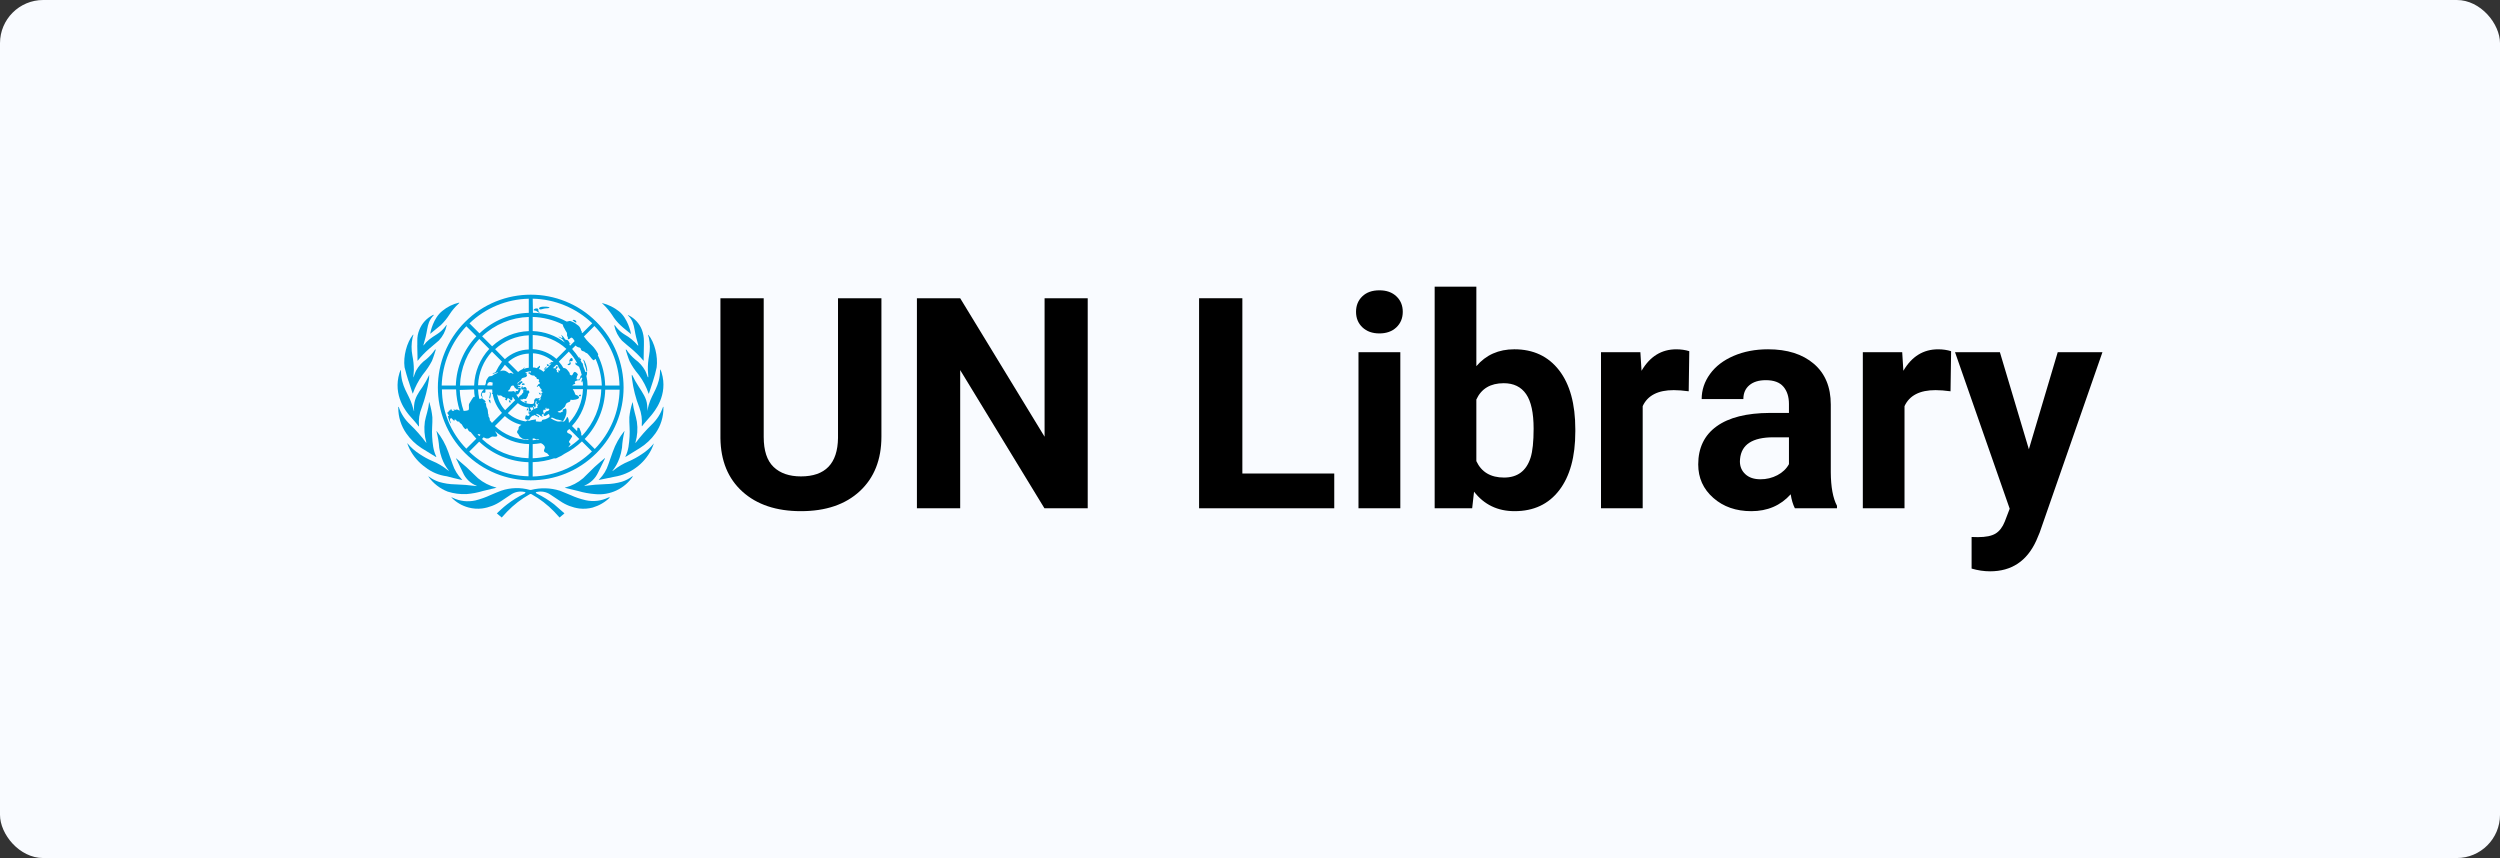
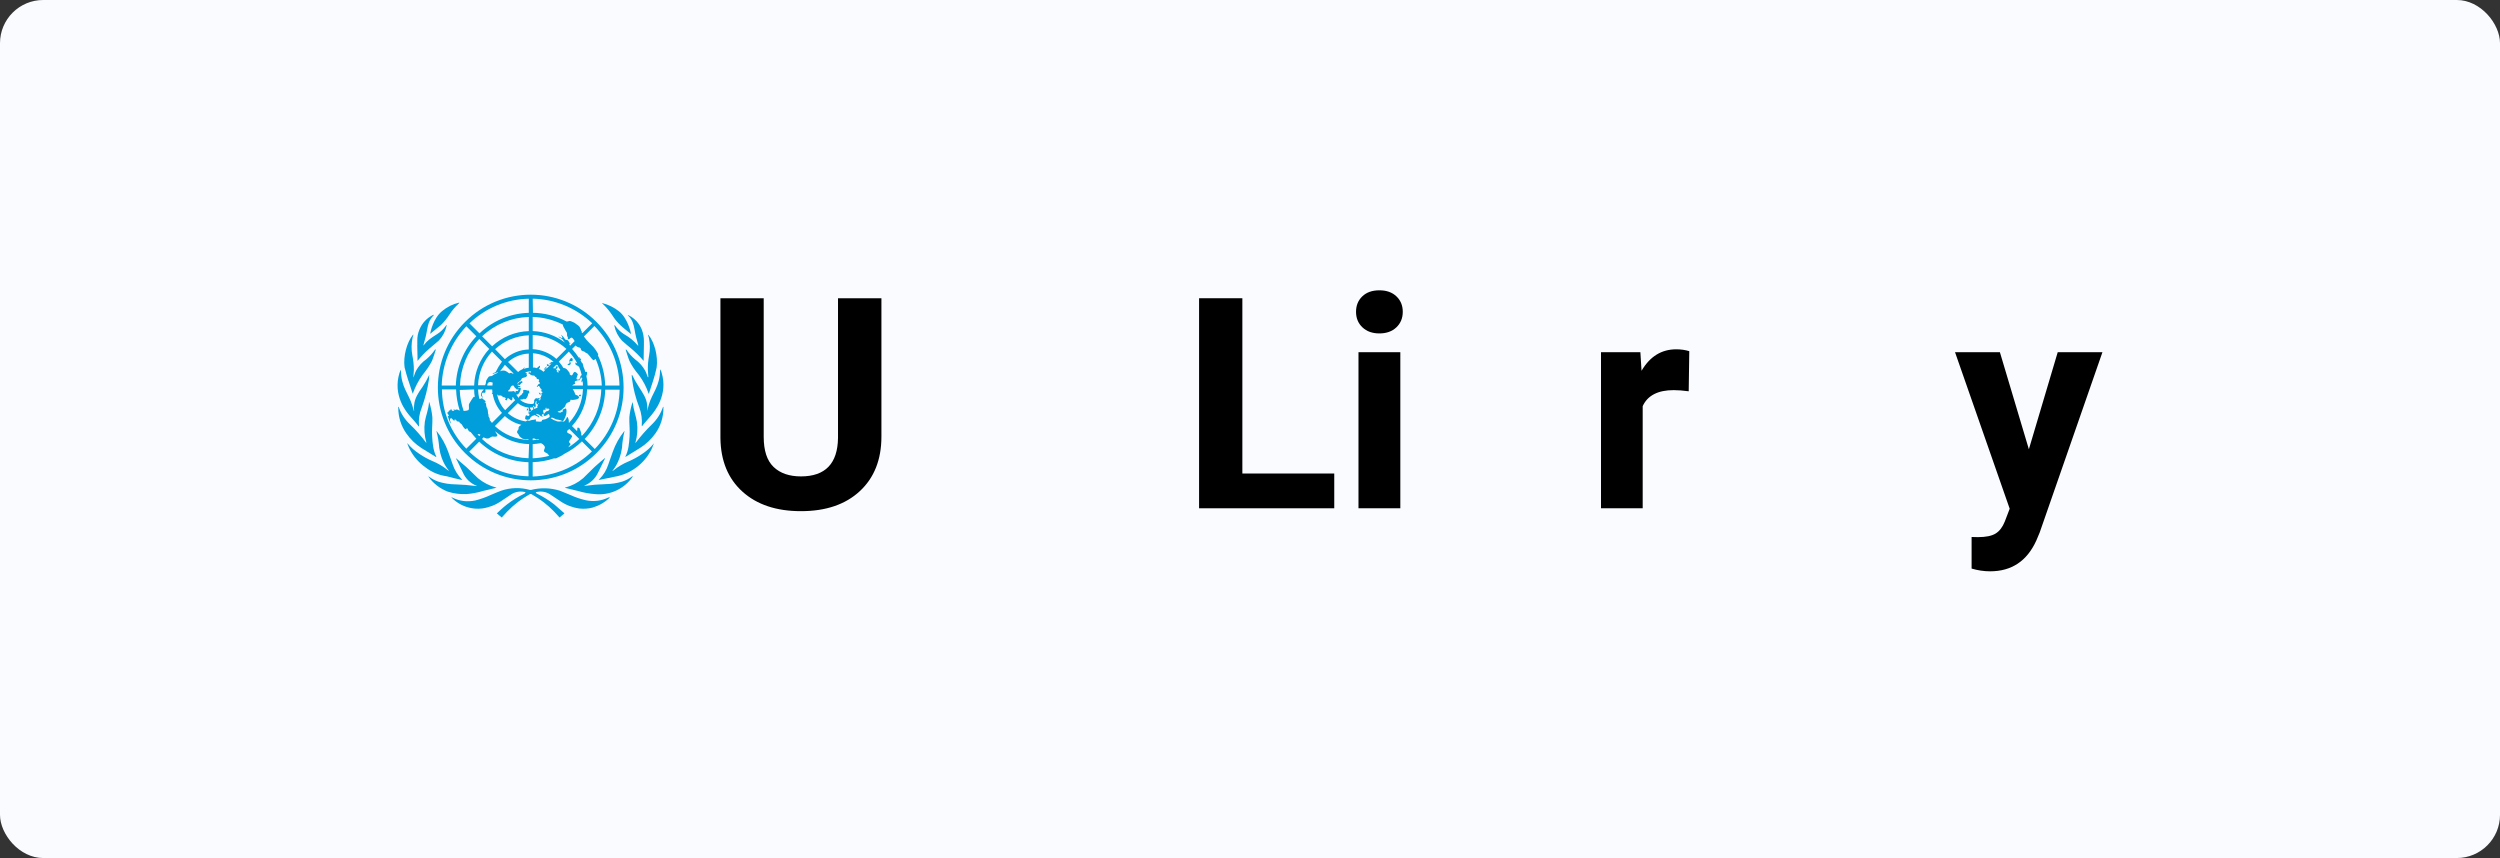
<svg xmlns="http://www.w3.org/2000/svg" id="uuid-dd448bc1-4a9f-4d64-8b56-77837c419151" viewBox="0 0 255.15 87.57">
  <rect x="0" y="0" width="255.15" height="87.57" fill="#333333" stroke="none" />
  <defs>
    <style>.uuid-b150257a-7ee8-4c92-81a1-83c7d2a419da{fill:#009edb;}.uuid-7bdecf32-c74d-43a7-9e12-6dba36272d1e{fill:#f9fbff;}</style>
  </defs>
  <g id="uuid-3d7e41cf-87c8-400e-bc81-69d3ad9b2fae">
    <rect class="uuid-7bdecf32-c74d-43a7-9e12-6dba36272d1e" width="255.15" height="87.57" rx="4.41" ry="4.41" />
    <path id="uuid-8d87bae9-a72a-47db-a927-134a3737f7f4" class="uuid-b150257a-7ee8-4c92-81a1-83c7d2a419da" d="M62.087,50.777c-.719.351-1.536.448-2.317.274-.531-.121-1.048-.297-1.543-.524l-1.096-.447c-.953-.299-1.971-.325-2.938-.076h-.1c-.964-.274-1.989-.248-2.938.076-.373.125-.722.298-1.095.447-.496.231-1.014.414-1.544.549-.781.172-1.596.076-2.315-.274l-.1-.05q-.024,0-.024.024c.478.493,1.082.847,1.747,1.021.446.12.911.153,1.37.099.697-.094,1.362-.35,1.943-.747l1.048-.699c.39-.251.864-.339,1.318-.246.249.024.05.149.026.174-.628.302-1.222.669-1.773,1.096-.374.274-1.048.921-1.048.921l.497.424.549-.599c.673-.698,1.445-1.294,2.291-1.768.067-.049.157-.049.224,0,.846.474,1.618,1.07,2.291,1.768l.549.599.497-.424-1.048-.921c-.549-.426-1.142-.794-1.768-1.096-.05-.024-.224-.149.026-.174.455-.093.929-.004,1.32.248l1.048.699c.58.397,1.245.652,1.941.747.459.054.924.021,1.37-.099.656-.195,1.256-.545,1.747-1.021-.014-.013-.031-.022-.05-.024l-.099.024M64.53,48.612c-.316.241-.67.426-1.048.549-.534.157-1.087.24-1.643.248-.716.021-1.431.079-2.142.175-.05,0-.075,0-.05-.024.62-.254,1.12-.735,1.398-1.345l.699-1.42v-.049c-.049.024-.747.622-1.07.921l-1.165,1.145c-.526.45-1.148.774-1.818.947h-.024l-.024.024,1.335.323c.576.17,1.169.279,1.768.324,1.51.148,2.98-.539,3.835-1.792,0-.026-.024-.026-.05-.026M66.72,45.274c-.355.429-.775.799-1.245,1.096-.401.272-.826.506-1.271.699-.566.229-1.094.539-1.569.922l-.099.075q-.026,0-.026-.026c0-.026.748-.771.971-2.34.033-.563.116-1.121.249-1.669v-.05c-.517.641-.921,1.365-1.195,2.142l-.448,1.269c-.18.572-.496,1.092-.921,1.514l-.05.049v.026c.05,0,.099-.026.149-.026l1.444-.298c.794-.128,1.545-.444,2.192-.921.663-.479,1.201-1.111,1.569-1.842.093-.195.177-.395.249-.599.049-.049.024-.049,0-.024M67.666,41.535c-.23.682-.623,1.297-1.145,1.792-.594.579-1.143,1.202-1.643,1.863,0,.024-.05,0-.026-.024.2-.687.251-1.409.149-2.117-.099-.597-.349-1.245-.423-1.967l-.024-.024c0,.024-.026.049-.026.075-.15.47-.25.954-.298,1.444-.026.597.075,1.37.024,1.967-.05.699-.1,1.42-.423,2.042v.05l1.493-.921c.615-.389,1.148-.893,1.57-1.486.539-.764.824-1.679.815-2.615v-.1c-.019.003-.037.012-.05.026" />
    <path id="uuid-89a35d1e-838a-490a-a329-ab074fbf2253" class="uuid-b150257a-7ee8-4c92-81a1-83c7d2a419da" d="M66.072,41.937h0c.004-.2-.004-.399-.026-.597-.049-.699-.473-1.271-.847-1.863-.253-.381-.477-.781-.672-1.195-.014-.013-.031-.022-.05-.024-.002.133.007.266.026.398.126,1.007.376,1.994.747,2.938.218.587.302,1.214.248,1.838q0,.05.024.075c.225-.324.673-.772.947-1.12s1.768-2.042,1.048-4.383c-.03-.104-.072-.204-.125-.299l-.024.026c0,1.692-.822,2.416-1.146,3.56-.063.213-.113.429-.149.648M66.097,38.451l-.149-.399-.101-.22c-.25-.453-.598-.845-1.02-1.145-.344-.289-.646-.625-.897-.997h-.075c.024.075.249.822.398,1.17.246.481.547.933.897,1.345l.075.099c.42.566.747,1.195.971,1.863,0,.014.011.024.024.024h0l.424-1.295c.151-.458.275-.925.373-1.398.15-1.12-.199-2.54-.847-3.337-.013.014-.022.031-.024.05l.024.099.05.15c.133.606.141,1.233.024,1.842-.091.484-.133.976-.123,1.469,0,.075.049.699.049.722s-.024,0-.049,0M64.1,32.201c.207.195.369.434.473.699.175.423.224,1.048.349,1.514l.225.821c0,.026-.026.05-.05.026-.378-.45-.834-.829-1.346-1.117-.334-.203-.629-.465-.871-.772l-.125-.175c-.013-.014-.036-.014-.049,0,0,0,0,0,0,0v.075c.119.558.386,1.074.772,1.494.324.299.672.573.996.847.429.367.829.766,1.196,1.195,0,0,.024.026.024,0v-.398l.024-1.195v-.398c.002-.409-.073-.814-.22-1.195-.249-.613-.708-1.116-1.295-1.42-.024-.024-.075-.024-.125-.05.002.019.011.037.026.05M61.541,31.036c.347.33.656.698.922,1.096.241.395.534.755.871,1.07.224.225.897.748,1.07.897-.024-.199-.349-1.619-1.219-2.317-.505-.403-1.091-.692-1.719-.847v.05l.075.05M47.594,50.429c.582-.045,1.156-.154,1.714-.324l1.345-.324h.024c0-.014-.011-.024-.024-.024h-.026c-.675-.179-1.304-.502-1.842-.947l-1.165-1.12-1.07-.921v.05c.099.149.473.971.699,1.419.27.616.772,1.099,1.398,1.345.024.024,0,.024-.05.024-.71-.096-1.425-.154-2.142-.174-.557-.008-1.109-.092-1.643-.249-.378-.122-.732-.308-1.048-.549h-.05c.495.698,1.186,1.235,1.985,1.542.611.194,1.252.278,1.893.249M47.018,48.956c.05,0,.075.026.149.026v-.026l-.049-.049c-.418-.429-.732-.946-.921-1.514l-.448-1.269c-.274-.777-.679-1.501-1.196-2.142v.05c.142.547.234,1.105.275,1.669.224,1.543.971,2.291.971,2.315s0,.05-.026.024l-.099-.075c-.475-.382-1.004-.693-1.569-.921-.444-.193-.87-.427-1.271-.699-.47-.297-.891-.666-1.245-1.095h-.024c.072.204.155.403.249.597.376.733.923,1.365,1.593,1.842.634.498,1.391.816,2.191.921.474.125.947.249,1.42.349M43.009,45.726l1.494.921c.013-.014.022-.031.024-.05-.324-.648-.374-1.344-.423-2.042-.05-.623.049-1.37.024-1.967-.047-.5-.146-.994-.295-1.473,0-.024-.024-.049-.024-.075l-.024.026h0c-.05.722-.324,1.37-.424,1.967-.099.708-.048,1.429.149,2.116.026.026-.024.05-.024.026-.494-.666-1.044-1.29-1.643-1.863-.521-.487-.914-1.094-1.146-1.768-.013-.014-.03-.023-.049-.026-.026,0,0,.05,0,.1-.003.935.284,1.849.821,2.615.412.595.937,1.102,1.544,1.494M42.74,43.535q.024-.024.024-.075c-.06-.627.034-1.26.274-1.842.351-.951.602-1.936.748-2.938,0-.125.024-.349.024-.398q-.024,0-.024.024c-.194.415-.419.815-.673,1.196-.398.547-.797,1.145-.847,1.842-.024.198-.024.399,0,.597,0,.014-.011.024-.024.024h0v-.024l-.175-.597c-.349-1.146-1.145-1.863-1.145-3.562l-.026-.024c-.049.099-.075.199-.123.298-.723,2.341.747,4.034,1.048,4.384.302.349.699.771.921,1.095M41.694,38.876l.423,1.295c.014,0,.024-.011.024-.024h0c.234-.664.561-1.292.971-1.863l.075-.1c.344-.416.645-.866.897-1.344.149-.349.374-1.096.398-1.17h-.075c-.251.372-.553.707-.897.996-.436.303-.795.704-1.048,1.17-.024.075-.075.149-.099.224l-.149.424s-.026.05-.026,0,.05-.623.05-.722c0-.496-.05-.991-.151-1.477-.117-.609-.108-1.236.024-1.842.005-.053.022-.104.05-.149,0-.024.024-.075.024-.1s0-.024-.024-.049c-.648.797-1.021,2.241-.871,3.337.123.473.248.946.398,1.398M42.585,35.241l.026,1.196v.373h.024c.351-.442.743-.85,1.17-1.219l.996-.847c.389-.42.659-.938.78-1.498v-.073h-.024l-.125.174c-.232.307-.519.569-.847.772-.597.374-.996.648-1.345,1.12-.024.026-.05.026-.024-.024l.224-.822c.125-.473.175-1.095.349-1.514.11-.262.271-.499.473-.699v-.055c-.05,0-.075.024-.125.05-.597.31-1.064.822-1.32,1.444-.163.377-.24.785-.225,1.195v.423M43.914,34.066h0l1.085-.893c.33-.323.623-.682.872-1.071.258-.404.567-.772.921-1.095l.075-.076v-.049c-.631.143-1.22.433-1.718.847-.922.722-1.221,2.141-1.245,2.34M53.92,41.792c.075-.1-.1-.175-.15,0-.05.175.076.125.15,0M55.812,37.409c-.075-.026-.349.298-.299.349.131-.086.235-.207.299-.349M55.862,37.359c.049.024.224-.075.199-.1s-.249-.125-.249-.075c-.008.063.01.126.05.175M59.223,40.446c.1-.024.075-.175,0-.175s-.175.125-.149.125.099.075.149.05M58.003,37.133c-.075,0-.099.076-.024.125.059.019.123.01.175-.024.059-.026.097-.084.099-.149,0-.076-.099-.175-.05-.225.049-.05.125.026.175,0,.047-.024.076-.072.075-.125,0-.049-.024-.199-.125-.199s-.199.199-.199.199c-.025.056-.025.119,0,.175.026.099,0,.224-.125.224" />
-     <path id="uuid-aa07f7b2-b7b0-4b6d-ad82-81af28d43c42" class="uuid-b150257a-7ee8-4c92-81a1-83c7d2a419da" d="M59.646,37.156c.042.152.093.302.15.448.024.075.05.349.099.324s.05-.175.026-.249c-.027-.177-.069-.352-.125-.523-.026-.1-.199-.473-.249-.448-.05.024.075.249.099.349.024.1-.024.05,0,.1M58.775,32.924c.075.024.075-.125-.05-.224-.125-.099-.324-.05-.274,0,.098.088.207.163.324.224M55.04,31.853c-.175-.1-.024-.249-.149-.349-.136-.054-.291-.025-.398.075-.125.15.149.1.224.15s.324.224.349.199c.016-.021.012-.051-.009-.067-.005-.003-.01-.006-.015-.008M56.037,31.355c-.224-.1-1.048-.1-1.02.125.028.225.473,0,.597,0s.622-.026.423-.125M53.769,40.966c-.049-.024-.123.024-.149-.024-.026-.049-.075-.026-.075,0-.014.043-.005.09.024.125.057.049.142.049.199,0,.026-.028.026-.072,0-.1M53.296,39.298c.075,0,.075-.05.1-.05s0,.05.075.05.149-.175-.075-.175c-.175,0-.15.175-.1.175M53.596,39.497c-.125-.026-.1.049-.199.049-.15.026-.026-.099-.075-.149-.026-.024-.1.1-.125.175,0,.05,0,.149.049.174l.474.05c.099,0,0-.274-.125-.298M52.051,41.115c.05,0,.075-.149.05-.224s-.175-.024-.175.024c.02.077.064.147.125.199M50.06,41.115c0-.049,0-.248-.05-.298s-.05.024-.075.024-.026-.099-.05-.099,0,.149.05.248c.05.099.125.249.125.125M50.01,40.668c.049-.144.074-.296.075-.448.006-.087-.031-.171-.099-.225-.026,0,0,.075.024.199-.013.127-.038.252-.075.374,0,.024.05.149.075.1" />
    <path id="uuid-9b72303d-ef76-4aaa-bc59-fc20fbb6bd31" class="uuid-b150257a-7ee8-4c92-81a1-83c7d2a419da" d="M47.47,46.245c3.699,3.701,9.697,3.702,13.397.004,3.701-3.699,3.702-9.697.004-13.397-3.699-3.701-9.697-3.702-13.397-.004-.001.001-.002.002-.004.004-3.699,3.685-3.709,9.671-.024,13.369.008.008.016.016.024.024M45.104,39.745h1.444c.023.735.149,1.463.374,2.163-.079-.023-.155-.057-.225-.1-.099-.05-.174.024-.199.024-.099,0-.224-.075-.224,0s.099.026.099.076-.249.049-.274-.05c-.024-.099-.075-.199-.099-.075-.024.125-.125.099-.175.125-.031.034-.049.078-.05.123,0,.05-.125.026-.125.1s.075.1.1.175c.026.075.099.125.05.149s-.026-.024-.076,0c-.05.024.225.772.275.747s-.076-.248-.076-.349c-.009-.074.032-.145.1-.175.075-.049.274.299.349.249s-.024-.099.05-.125c.075-.026.299.324.374.225.05-.075.099.049.099.075.075.125.199.125.274.274.075.149.249.424.374.424s.05-.125.1-.125.099.174.174.274c.053.077.133.13.225.149.174.225.374.448.573.672l-1.021,1.021c-1.583-1.62-2.476-3.791-2.49-6.056M53.348,37.669l-.1.05c-.137.062-.263.146-.373.248l-1.021-1.02c.585-.521,1.331-.825,2.114-.862v1.444c-.179.018-.355.06-.523.125.04-.073.091-.14.149-.199-.098.057-.183.133-.249.225M52.57,40.045h0v.05c0-.05-.024-.075-.05-.125-.024-.026-.049-.05-.075-.05h-.12l-.049.024h-.349c-.049,0-.075,0-.075-.024-.024-.099.125-.024.225-.324.024-.024.024-.075.049-.099l.026-.05.024-.026.024-.024c.04-.038.095-.057.15-.05h.05l.049.05.075.149c.026.026.05.026.05.05.038.019.072.044.1.075l.024.026v.024q.024.024.05.024h.099c.05-.024.05,0,.076,0v.026q0,.024-.026.05c0,.024-.024.024-.024.049-.026.026-.05.05-.075.05-.042-.006-.084-.014-.125-.024-.026,0-.05,0-.05.024v.125M49.891,42.436c-.071-.139-.105-.293-.099-.448-.005-.152-.051-.301-.134-.429-.029-.097-.046-.197-.05-.298,0-.175-.149-.125-.149-.175s.123,0,.123-.05c-.055-.126-.151-.23-.274-.292-.125-.05-.075-.125-.075-.199.011-.07-.007-.142-.05-.199-.024-.1,0-.275.125-.275.05,0,.125.05.199,0,.075-.05.026-.199.026-.324h.699c0,.1.026.225.026.324-.05.026-.075.076-.05.1s.05.05.075.024c.123.726.452,1.401.948,1.946l-1.021,1.021c-.08-.087-.155-.178-.224-.275v-.075c0-.174-.125-.274-.175-.423M48.914,40.697c-.067-.312-.109-.628-.125-.947h.597c-.049.076-.174.15-.199.225s-.174.324-.075.423c.225.249-.05.349-.199.299M49.038,44.382l-.125.125-.175-.174c.1-.046.219-.027.299.049M50.583,37.976c-.026,0-.026.026-.05.026-.075.075-.274.049-.249.125.024.076.549-.175.549-.125s-.225.125-.374.199c-.149.075-.199.199-.448.199-.125,0-.175.099-.224.174-.067.094-.126.194-.175.299.003.155-.032.309-.1.448h-.722c.05-1.278.554-2.496,1.42-3.437l1.021,1.021c-.248.336-.465.694-.648,1.07M51.528,37.23l.897.897h-.1c-.099,0-.099-.076-.174-.076-.15.026-.175.076-.199.05-.111-.102-.237-.186-.374-.249-.164-.054-.341-.045-.498.026-.024,0-.024.024-.049.024.174-.224.349-.448.497-.672M50.283,39.048c0,.099-.024.199-.024.298h-.523c-.02-.078-.002-.162.05-.224.06-.104.182-.154.298-.125.068.007.135.024.199.05M50.732,40.218l.05.075c.05.05.099.099.149.075.066-.012.133-.012.199,0,.068.027.128.069.175.125.05.075.149.024.224.075s.149.1.05.149c-.099.049.099.15.125.15s.05-.05.05-.125c0-.026.049-.125.125-.1.076.024.298.299.373.199s.026-.224.05-.274c.002-.027.023-.048.05-.05.06.117.135.226.224.324l-1.02,1.021c-.432-.453-.719-1.026-.822-1.643M51.528,36.657l-.996-1.02c.941-.865,2.158-1.366,3.435-1.415v1.444c-.908.029-1.776.382-2.446.996M50.226,35.342l-1.02-1.021c1.291-1.219,2.986-1.92,4.761-1.971v1.444c-1.392.044-2.719.593-3.736,1.544M49.933,35.612c-.946,1.019-1.493,2.344-1.542,3.734h-1.444c.05-1.773.75-3.466,1.967-4.756l1.019,1.023ZM48.389,39.745c0,.268.025.535.075.798-.024,0-.024-.076-.099-.05-.075.026-.349.497-.473.699-.1.174.049.547-.1.672-.144.049-.296.074-.448.075h-.024c-.243-.689-.377-1.412-.398-2.142l1.469-.051ZM53.942,48.611c-2.264-.044-4.427-.942-6.056-2.514l1.02-1.021c1.362,1.294,3.153,2.041,5.03,2.096l.006,1.44ZM53.942,46.768c-1.771-.052-3.46-.752-4.749-1.967l.175-.175c.038.031.08.056.125.075.108.055.231.072.349.05.1-.024.299-.199.424-.199s.324.05.448-.024-.076-.324-.15-.448c-.024-.026-.024-.05-.049-.075.977.825,2.207,1.29,3.486,1.32l-.058,1.444ZM53.942,44.905c-1.277-.05-2.495-.552-3.436-1.419l1.02-1.021c.48.437,1.062.745,1.693.897-.224.099-.324.248-.298.373.026.125-.15.199-.15.349s.199.249.225.398c.024.075.199.199.349.298.186.053.381.07.573.05l.023.075ZM53.892,42.913c-.075-.05-.125.05-.224.099-.683-.099-1.323-.393-1.842-.847l1.02-1.02c.313.255.694.411,1.096.448,0,.049.05.099.05.199s-.075.149-.05.199.249,0,.274-.075-.075-.125-.099-.199c-.026-.05-.026-.076-.05-.125h.075c.076.004.152-.004.225-.026.027-.002.048-.023.049-.05,0-.024.026-.049.026-.075s.024-.024.024-.049h0l.026.024c.024.05.075.199.123.175.049-.024.076-.249.05-.299-.05-.066-.05-.157,0-.224,0-.026.026-.175.075-.15.049.024,0,.15,0,.199,0,.076.05.175.125.125.05-.024.1-.099.15-.075s-.125.075-.15.125c-.026.05.075.075.05.1-.024.026-.05,0-.075.024s.05.175,0,.199-.225.075-.274.1c-.049.026-.1-.026-.075-.05.026-.024,0-.125-.05-.125s-.05.024-.05.075.05.125.05.149-.075.05-.125.075c-.053.079-.121.146-.199.199-.075.05-.225.05-.225.1s.076.05.1.075c.05.075.075.175-.024.225-.099.05-.225-.076-.275-.05-.05.026-.075.149-.099.298s.274.199.423.125c.1-.049.075-.199.175-.249.1-.05.075-.149.175-.123.1.026.075-.076.174-.076s.1.076.225.1c.199.05.199.199.224.125s.05-.125-.099-.175-.225-.224-.1-.174c.149.075.274.075.299.149s.174.05.199.125c.024.125.125,0,.05-.075s-.05-.1,0-.15.075.026.149-.075c.075-.1-.026-.075-.05-.125-.024-.05,0-.324.1-.274.1.05.199-.024.149-.05-.05-.026.024-.174.05-.174s0,.099.024.125c.024.026.274-.076.299.049.026.125-.175.199-.225.199-.099,0-.175.1-.249.199-.075.099-.149.125-.099.225.05.1.149.075.249.024.1-.05.174-.125.224-.149.1-.05.175.249.125.298-.05.049-.149.076-.199.125-.143.087-.305.139-.473.15-.1.024-.1.049-.125.149-.024.1-.473.024-.573.024s.075-.224-.075-.199l-.448.075c-.024,0-.175.125-.299.026M55.212,45.228c.127.055.239.14.324.249.075.125.099.175.049.299-.125.224-.075.373.175.448.149.049.199.199.299.298-.554.145-1.121.229-1.693.249v-1.444c.274-.026.572-.05.847-.1M54.366,44.93v-.175c.324-.05.248.149.473.075.071-.023.148-.003.199.05-.225.004-.449.021-.672.05M54.366,48.64v-1.473c.753-.021,1.499-.156,2.213-.398.02.019.047.028.075.024.099-.006.194-.041.274-.099.239-.095.465-.22.672-.374.656-.334,1.261-.761,1.794-1.269l1.02,1.02c-1.623,1.584-3.783,2.499-6.05,2.562M58.395,35.61l.349-.349c.091.103.214.173.349.199.107.007.192.092.199.199.026.125.149.175.274.199s.199.175.299.175.423.447.547.597c.075.075.175.199.249.099s.075-.075.125-.099c.383.856.598,1.778.634,2.716h-1.451c-.004-.327-.046-.653-.123-.971.051-.1.076-.211.075-.324.006-.054-.032-.103-.087-.11-.033-.004-.067.009-.088.035-.052-.188-.118-.371-.199-.547-.024-.1-.05-.224-.075-.324,0-.024-.05-.05-.1-.1-.036-.085-.078-.168-.125-.248.076-.05.1-.175,0-.15-.149.026-.049-.075-.099-.125-.05-.05-.05,0-.075.026-.194-.299-.41-.582-.648-.847v-.024c-.05,0-.05-.026-.026-.026M59.273,44.052c-.05-.099-.075-.224-.125-.324-.026-.099-.225-.099-.225-.049.004.1-.004.2-.024.298v.027l-.523-.523c.947-1.019,1.495-2.346,1.544-3.736h1.444c-.046,1.767-.747,3.453-1.967,4.732l-.075-.075c.019-.119.001-.241-.05-.349M58.077,45.053c.076-.125.225-.349.299-.474.075-.125-.199-.298-.349-.349s-.15-.125-.15-.249c.081-.059.156-.126.225-.199l1.02,1.021c-.337.317-.703.601-1.095.847-.026-.05.149-.225.199-.299.05-.075-.199-.174-.15-.298M58.699,39.099c-.125-.174.05-.199.224-.274.1-.049.225.026.225-.024.008-.069.044-.132.099-.175.06-.027.112-.07.15-.125,0,.05.024.1.024.15-.048.083-.074.178-.075.274,0,.075,0,.174.075,0,0-.026.024-.026.024-.05.04.154.057.314.05.473h-1.07v-.024c.075-.125.349-.1.274-.225M58.898,37.057c0,.013-.01.025-.023.026,0,0,0,0-.001,0-.026.024-.15-.175-.15-.026s.05.199.15.225c.1.026.049.075.125.099.037.007.072.024.099.05.117.273.209.557.274.847-.037.019-.071.044-.099.075-.05.05-.026.149-.075.224-.076.125-.1.2-.299.15-.125-.05-.024-.199,0-.324.024-.125.075-.1.075-.175s-.249-.349-.374-.249c-.125.1-.099.199-.199.299-.049.05-.099.05-.174,0-.075-.05-.1-.1-.075-.149s-.175-.275-.249-.374c-.096-.123-.242-.196-.398-.199-.135-.232-.294-.449-.474-.648l1.021-1.021c.333.349.618.74.847,1.165M57.181,37.75l-.05.075c-.024.05-.149-.05-.175-.024s.175.274-.024.199-.075-.075-.075-.15-.175-.123-.075-.174c.1-.05,0-.125.099-.15s.075-.123-.05-.149c-.125-.026-.099.274-.174.225-.073-.021-.149-.03-.225-.026l.349-.349c.038.02.082.028.125.024.06.181.153.35.274.498M56.782,42.804c.16.022.318.055.473.1.099.05.175.149.249.024.15-.226.251-.48.298-.747.05-.374-.024-.498-.075-.498s-.149.1-.249.1c-.049,0-.049.099-.049.174s-.1.15-.125.1-.076-.026-.05.024c.026.05-.199.026-.299-.024-.149-.075.175-.075.324-.199.131-.11.255-.226.374-.349.075-.123.075-.274.199-.373.125-.099.324-.075.349-.225.026-.15.05-.125.125-.099s.772-.026.772-.249c0-.1-.149-.224-.298-.249-.1,0-.125-.199-.175-.298-.049-.105-.107-.205-.175-.299h1.048c-.05,1.278-.553,2.496-1.42,3.437l-.024-.026v-.099c.024-.199-.125-.523-.175-.474-.05.049,0,.05-.149.275-.05.075-.125.199-.224.199s-.1-.05-.249-.026c-.132.026-.267.026-.398,0-.238-.077-.465-.186-.673-.324.026-.024.1.026.1-.049s.398.149.498.174M60.694,45.817l-1.02-1.016c1.294-1.362,2.041-3.153,2.096-5.03h1.469c-.047,2.268-.955,4.433-2.54,6.056M63.232,39.346h-1.469c-.023-1.071-.278-2.124-.748-3.088l.026-.024c.099-.1-.473-.847-.573-.921-.115-.101-.225-.209-.328-.323-.203-.198-.386-.415-.547-.648l1.07-1.071c1.6,1.623,2.517,3.797,2.562,6.076M54.368,30.483c2.268.05,4.436.947,6.076,2.514l-.997.991c-.049-.024-.099-.049-.075-.099.05-.075-.075-.075-.099-.274-.057-.201-.192-.371-.374-.474-.125-.075-.199-.174-.324-.224-.125-.05-.374-.199-.498-.149-.08.028-.163.044-.248.049-1.059-.566-2.237-.873-3.437-.896l-.024-1.44ZM54.368,32.346c1.065.032,2.11.296,3.063.772.029.163.098.317.199.448.056.122.123.239.199.349.075.075.024.225.049.349,0,.049.05.099.076.149v.199c0,.024.099.024.174-.026.075-.05.125-.149.225-.123.1.026.224.224.298.349l-.473.473c-.05-.099-.1-.224-.075-.224s.075.024.099.024c.1,0-.075-.075-.075-.099-.075-.076-.075-.175-.174-.249-.099-.075-.249-.026-.299-.125-.098-.177-.234-.33-.398-.448-.026,0,.199.274.125.324-.075.05-.349-.175-.374-.125-.024.05.299.175.398.274.05.05.149.199.249.324-.949-.718-2.097-1.127-3.287-1.17v-1.447ZM54.368,34.189c1.277.05,2.495.554,3.436,1.42l-1.02,1.021c-.669-.596-1.521-.947-2.416-.996v-1.445ZM54.368,36.052c.784.04,1.531.348,2.116.871l-.05.05-.049-.024c-.125-.05-.374.199-.324.224.05.024.149-.099.199-.075h.024l-.423.448c-.125.05-.249.149-.249.224v.026l-.15.153-.075-.075c-.118-.099-.253-.175-.398-.225.07-.055.115-.135.125-.224,0-.149-.05-.1-.125-.024-.075.076-.149.099-.199.174-.127-.049-.262-.074-.398-.075v-1.444l-.024-.003ZM54.193,37.895c.017.043.008.092-.024.125h0c-.05.05-.199-.125-.225.024-.05.15.1.076.1.1.073.094.18.157.298.175.1,0,.249,0,.249.099,0,.05.125.05.149.1,0,.075.076.199.125.174.049-.026.125.026.15.076.026.05,0,.075-.026.123-.075.076.075.05.1.199.026.149-.125.05-.15.15-.049.075-.099.125-.149.199-.024.024.026.075.05.05.024-.024.075-.1.149-.1s.149.274.225.299c.076.026.049.125.075.149.026.024-.125,0-.1.05.024.05.175.075.175.149-.017.084-.089.145-.175.149-.075,0-.199-.174-.199-.125s.05.199.125.199.249-.075.175.026c-.075.1-.05.249-.1.249s-.075,0-.024.075c.02.078.001.161-.05.224-.057.034-.129.024-.175-.024,0-.026.15-.026.15-.1s-.075-.099-.225-.049c-.075.024-.099-.026-.149-.026s-.199.175-.199.199v.125c.002.089-.024.176-.075.249-.09.02-.182.028-.274.024-.403-.012-.79-.161-1.096-.423.062-.031.13-.048.199-.05.075.024.099-.024.149-.05.05-.026.175.05.249,0s.249-.373.224-.448c-.026-.076.175-.199.15-.224s-.05.024-.05,0,.05-.024,0-.125-.125-.05-.175-.05c-.075-.049-.199-.075-.224-.049-.024.026-.1-.05-.125-.026-.04.003-.072.035-.075.075-.026.05.024.1.024.15-.024.099-.175.174-.175.248s-.075.026-.099.05c-.024.024,0,.075-.05.075s-.125.125-.174.225c-.076-.1-.15-.225-.225-.324.05-.026.1-.05.125-.026.075.05.374-.473.324-.622s-.125-.05-.199-.026c-.075.024-.075-.049-.05-.075.024-.026.349-.024.175-.125-.075-.049-.274-.049-.249-.123s.125,0,.149,0c.125.049.199-.2.274-.2.125,0,.076-.248-.049-.174s-.175.05-.225.125c-.05.075-.174.174-.174.075,0-.05.274-.199.324-.274.055-.057.097-.125.123-.199.026-.076.374-.125.448-.175.057-.052.093-.123.1-.199,0-.075-.1-.05-.125-.1-.024-.05.125,0,.125-.075s-.125,0-.175-.05q0-.024.026-.049c.175-.065.36-.099.547-.1h.05M53.967,30.483v1.444c-1.878.055-3.669.802-5.03,2.096l-1.021-1.021c1.629-1.572,3.793-2.47,6.056-2.514M47.597,33.301l1.021,1.02c-1.295,1.361-2.041,3.152-2.096,5.03h-1.443c.069-2.257.965-4.41,2.516-6.05" />
    <path d="M89.958,30.438v14.12c0,2.346-.734,4.201-2.201,5.565-1.467,1.364-3.472,2.046-6.014,2.046-2.503,0-4.491-.663-5.963-1.988-1.472-1.325-2.223-3.146-2.253-5.462v-14.281h4.417v14.149c0,1.404.336,2.427,1.009,3.07.672.643,1.602.964,2.79.964,2.483,0,3.745-1.305,3.784-3.916v-14.267h4.432Z" />
-     <path d="M111.012,51.875h-4.417l-8.598-14.105v14.105h-4.417v-21.437h4.417l8.613,14.134v-14.134h4.402v21.437Z" />
    <path d="M126.795,48.327h9.379v3.548h-13.796v-21.437h4.417v17.889Z" />
    <path d="M138.397,31.822c0-.638.213-1.163.64-1.575s1.009-.618,1.745-.618c.726,0,1.305.206,1.737.618.432.412.648.937.648,1.575,0,.648-.219,1.178-.655,1.59-.437.412-1.014.618-1.73.618s-1.293-.206-1.73-.618c-.437-.412-.655-.942-.655-1.59ZM142.917,51.875h-4.27v-15.93h4.27v15.93Z" />
-     <path d="M160.776,44.057c0,2.552-.545,4.542-1.634,5.97-1.09,1.428-2.611,2.142-4.564,2.142-1.728,0-3.107-.663-4.137-1.988l-.191,1.693h-3.828v-22.615h4.255v8.112c.981-1.148,2.272-1.723,3.872-1.723,1.943,0,3.467.714,4.572,2.142,1.104,1.428,1.656,3.438,1.656,6.029v.236ZM156.521,43.748c0-1.61-.255-2.785-.766-3.526-.51-.741-1.271-1.112-2.282-1.112-1.355,0-2.287.555-2.797,1.664v6.287c.52,1.119,1.462,1.678,2.827,1.678,1.374,0,2.277-.677,2.709-2.032.206-.648.309-1.634.309-2.959Z" />
    <path d="M172.349,39.935c-.579-.078-1.09-.118-1.531-.118-1.61,0-2.665.545-3.165,1.634v10.424h-4.255v-15.93h4.019l.118,1.899c.854-1.462,2.037-2.194,3.548-2.194.471,0,.913.064,1.325.191l-.059,4.093Z" />
-     <path d="M183.185,51.875c-.196-.383-.339-.859-.427-1.428-1.031,1.148-2.37,1.723-4.019,1.723-1.561,0-2.854-.451-3.88-1.355-1.026-.903-1.539-2.041-1.539-3.416,0-1.688.626-2.984,1.877-3.887,1.251-.903,3.06-1.359,5.425-1.369h1.958v-.913c0-.736-.189-1.325-.567-1.767-.378-.442-.974-.663-1.789-.663-.717,0-1.279.172-1.686.515-.407.344-.611.815-.611,1.413h-4.255c0-.923.285-1.776.854-2.562.569-.785,1.374-1.401,2.415-1.848,1.04-.447,2.208-.67,3.504-.67,1.963,0,3.521.493,4.675,1.48,1.153.986,1.73,2.373,1.73,4.159v6.905c.01,1.512.221,2.655.633,3.43v.25h-4.299ZM179.666,48.916c.628,0,1.207-.14,1.737-.42.53-.28.922-.655,1.178-1.126v-2.739h-1.59c-2.13,0-3.264.736-3.401,2.208l-.015.25c0,.53.186.967.559,1.31.373.344.883.515,1.531.515Z" />
-     <path d="M199.071,39.935c-.579-.078-1.09-.118-1.531-.118-1.61,0-2.665.545-3.165,1.634v10.424h-4.255v-15.93h4.019l.118,1.899c.854-1.462,2.037-2.194,3.548-2.194.471,0,.913.064,1.325.191l-.059,4.093Z" />
    <path d="M207.066,45.854l2.945-9.909h4.564l-6.405,18.404-.353.839c-.952,2.081-2.523,3.121-4.711,3.121-.618,0-1.247-.093-1.885-.28v-3.224l.648.015c.805,0,1.406-.123,1.804-.368.398-.245.709-.653.935-1.222l.501-1.31-5.58-15.975h4.579l2.959,9.909Z" />
  </g>
</svg>